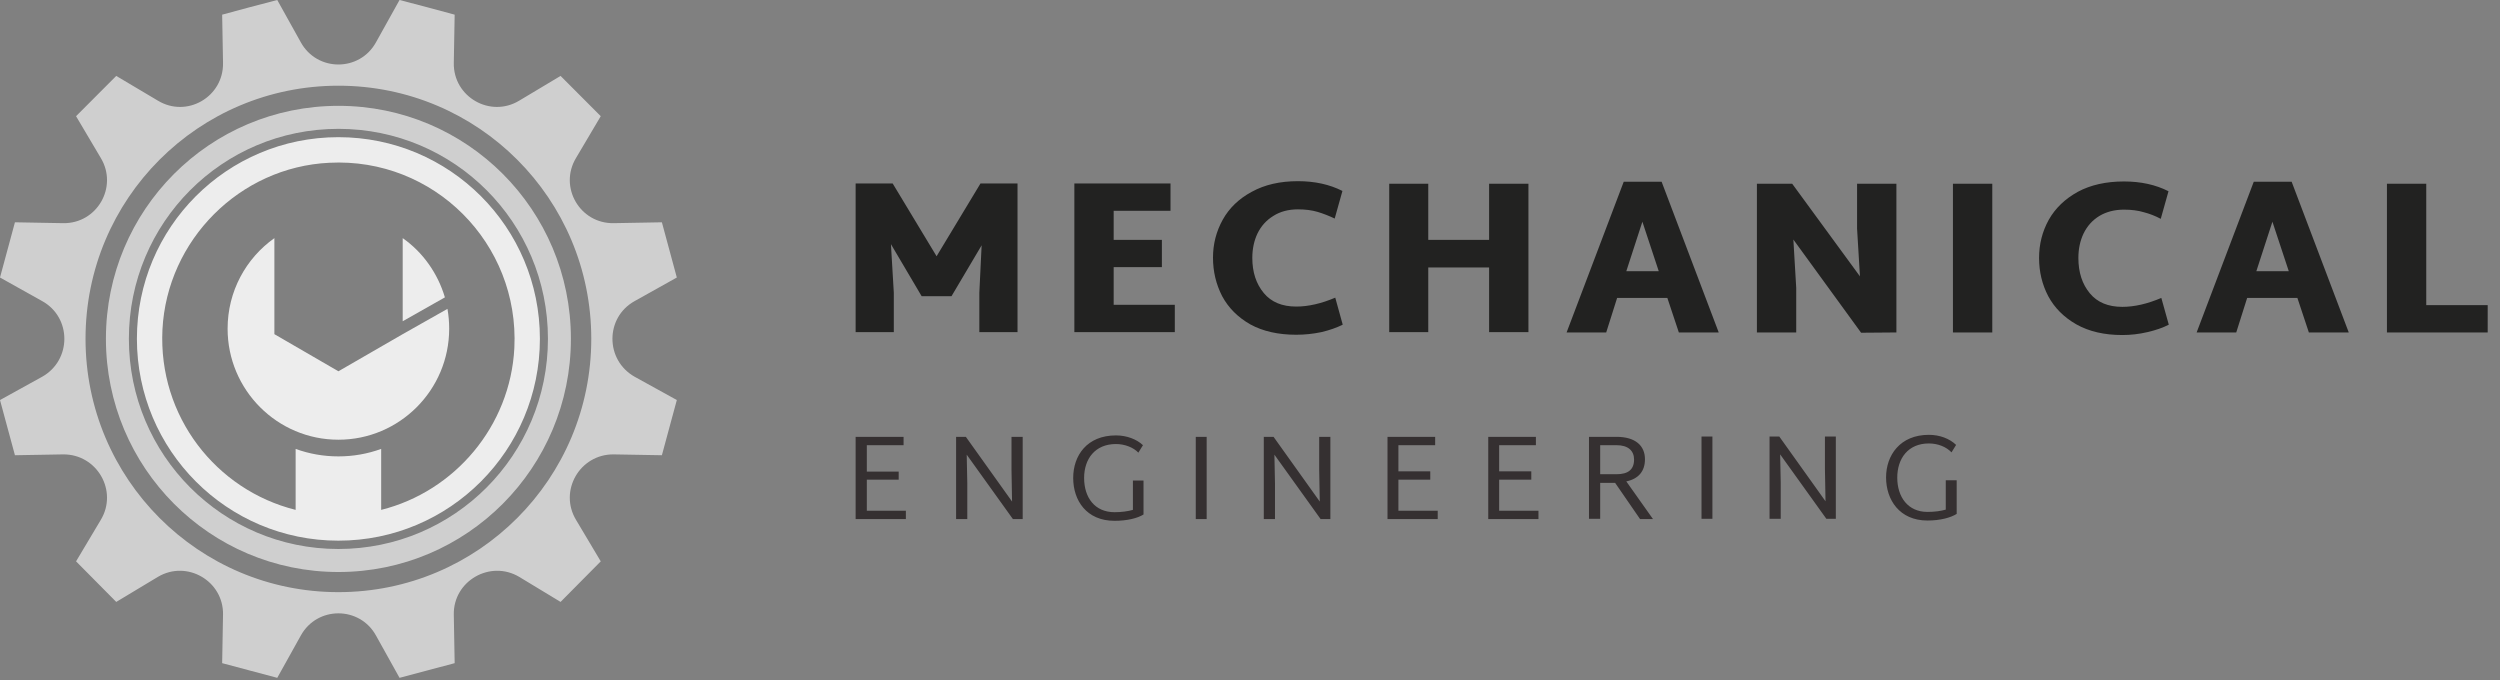
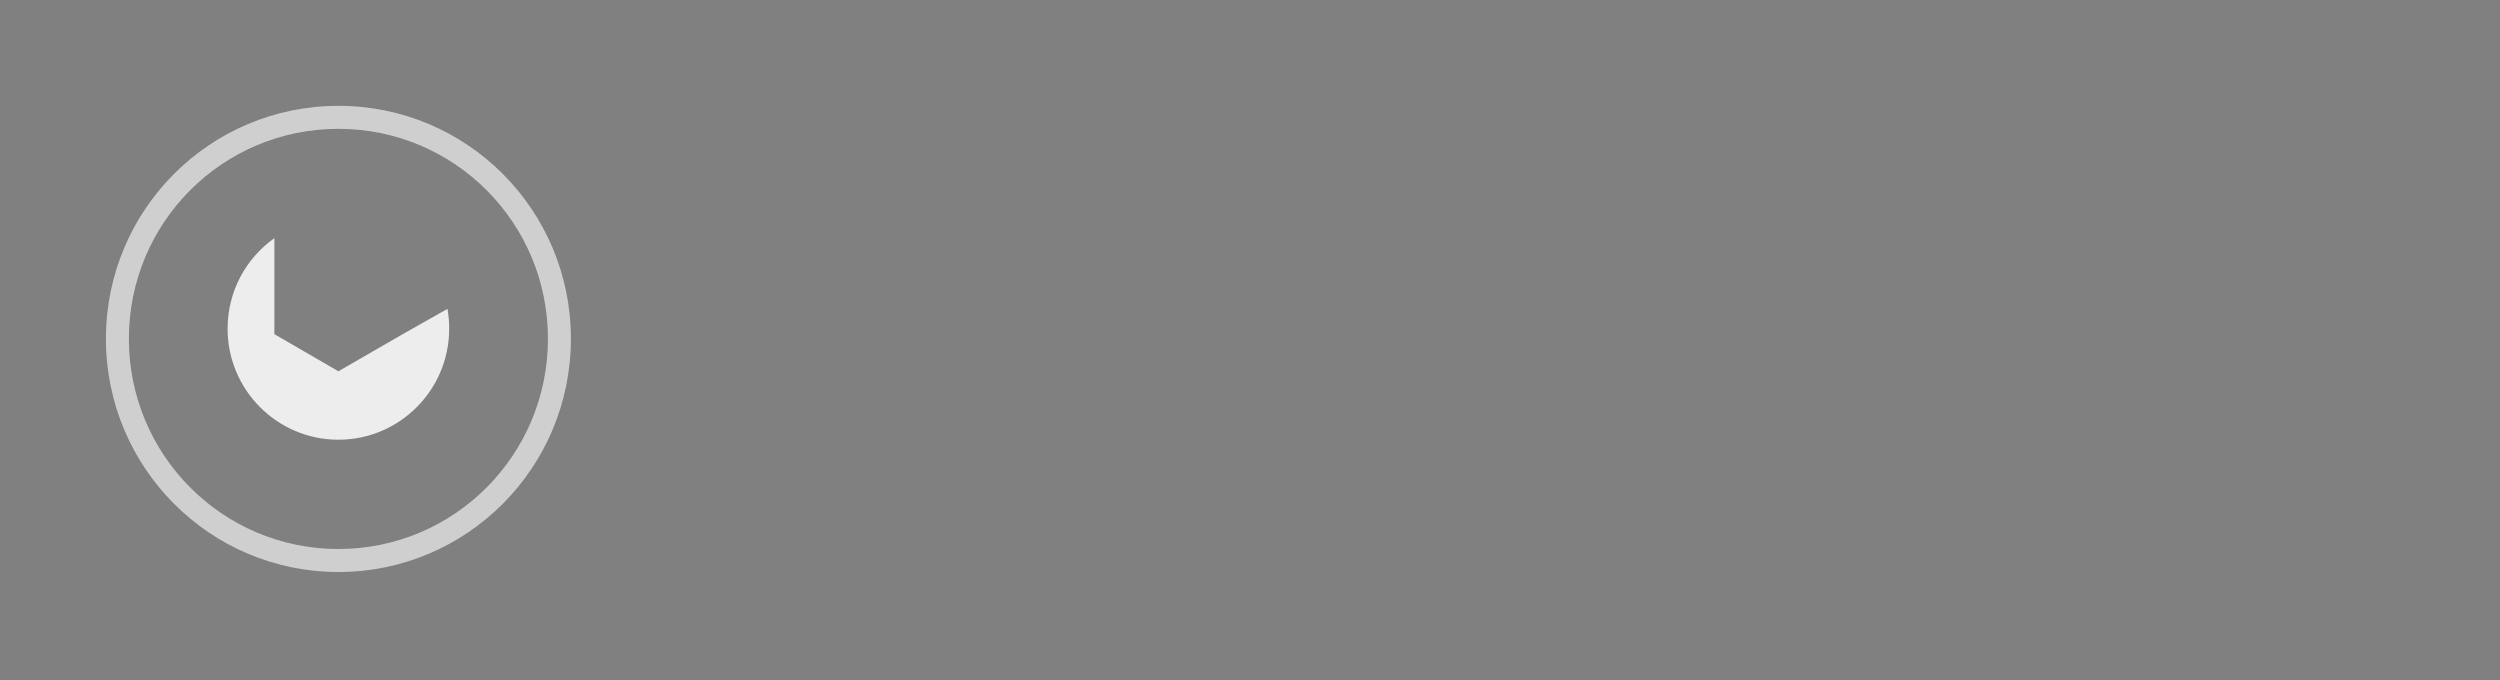
<svg xmlns="http://www.w3.org/2000/svg" width="147" height="40" viewBox="0 0 147 40" fill="none">
  <rect x="0" y="0" width="147" height="40" fill="#808080" stroke="none" />
-   <path fill-rule="evenodd" clip-rule="evenodd" d="M57.653 10.788H59.83V19.531H57.585V17.214L57.72 14.424L55.948 17.417H54.193L52.387 14.356L52.556 17.214V19.531H50.311V10.788H52.489L55.071 15.067L57.653 10.788ZM65.484 17.924H69.079V19.531H63.172V10.788H68.826V12.395H65.484V14.103H68.319V15.709H65.484V17.924ZM76.218 19.683C75.16 19.683 74.26 19.48 73.518 19.074C72.786 18.657 72.235 18.105 71.864 17.417C71.504 16.718 71.324 15.963 71.324 15.151C71.324 14.351 71.515 13.607 71.897 12.919C72.28 12.231 72.848 11.685 73.602 11.279C74.356 10.862 75.262 10.653 76.319 10.653C77.309 10.653 78.181 10.845 78.935 11.228L78.48 12.851C78.153 12.694 77.821 12.564 77.484 12.462C77.146 12.361 76.758 12.31 76.319 12.31C75.757 12.31 75.273 12.44 74.868 12.699C74.463 12.947 74.153 13.291 73.939 13.731C73.737 14.159 73.636 14.638 73.636 15.168C73.636 16.002 73.861 16.69 74.311 17.231C74.75 17.761 75.385 18.026 76.218 18.026C76.927 18.026 77.692 17.851 78.513 17.502L78.952 19.091C78.592 19.271 78.17 19.418 77.686 19.531C77.203 19.632 76.713 19.683 76.218 19.683ZM87.559 10.805H89.872V19.531H87.559V15.726H83.982V19.531H81.686V10.805H83.982V14.103H87.559V10.805ZM98.716 19.548L98.04 17.518H95.087L94.445 19.548H92.116L95.475 10.687H97.703L101.061 19.548H98.716ZM95.627 15.946H97.534L96.572 13.037L95.627 15.946ZM109.196 10.805H111.508V19.548L109.433 19.565L105.45 14.086L105.618 16.927V19.548H103.306V10.805H105.382L109.365 16.25L109.196 13.443V10.805ZM114.833 19.548V10.805H117.146V19.548H114.833ZM124.791 19.7C123.733 19.7 122.833 19.491 122.091 19.074C121.359 18.657 120.808 18.105 120.437 17.417C120.077 16.729 119.897 15.98 119.897 15.168C119.897 14.356 120.088 13.607 120.47 12.919C120.853 12.243 121.421 11.696 122.175 11.279C122.929 10.873 123.835 10.67 124.892 10.67C125.882 10.67 126.754 10.862 127.508 11.245L127.052 12.868C126.737 12.699 126.406 12.569 126.057 12.479C125.719 12.378 125.331 12.327 124.892 12.327C124.341 12.327 123.857 12.451 123.441 12.699C123.036 12.947 122.726 13.291 122.513 13.731C122.31 14.159 122.209 14.638 122.209 15.168C122.209 16.014 122.434 16.707 122.884 17.248C123.323 17.778 123.958 18.043 124.791 18.043C125.5 18.043 126.265 17.868 127.086 17.518L127.525 19.091C127.176 19.271 126.754 19.418 126.259 19.531C125.775 19.644 125.286 19.7 124.791 19.7ZM135.761 19.548L135.086 17.518H132.133L131.491 19.548H129.162L132.521 10.687H134.749L138.107 19.548H135.761ZM132.673 15.946H134.58L133.618 13.037L132.673 15.946ZM142.664 17.941H146.276V19.548H140.352V10.805H142.664V17.941Z" fill="#222221" />
-   <path fill-rule="evenodd" clip-rule="evenodd" d="M53.265 30.032V30.523H50.311V25.686H53.13V26.177H50.969V27.732H52.843V28.206H50.969V30.032H53.265ZM60.134 25.686V30.523H59.56L56.843 26.735L56.877 28.426V30.523H56.218V25.686H56.792L59.509 29.491L59.476 27.614V25.686H60.134ZM67.239 28.257V30.252C66.885 30.472 66.277 30.624 65.535 30.624C63.881 30.624 63.104 29.423 63.104 28.104C63.104 26.785 63.914 25.602 65.619 25.602C66.243 25.602 66.834 25.822 67.206 26.177L66.935 26.616C66.648 26.312 66.142 26.109 65.619 26.109C64.387 26.109 63.746 26.988 63.746 28.104C63.746 29.254 64.37 30.117 65.535 30.117C65.94 30.117 66.311 30.066 66.615 29.981V28.257H67.239ZM70.311 25.686H70.952V30.523H70.311V25.686ZM78.226 25.686V30.523H77.653L74.935 26.735L74.969 28.409V30.523H74.311V25.686H74.885L77.602 29.491L77.568 27.597V25.686H78.226ZM84.538 30.032V30.523H81.585V25.686H84.387V26.177H82.226V27.715H84.1V28.206H82.226V30.032H84.538ZM90.462 30.032V30.523H87.509V25.686H90.311V26.177H88.15V27.715H90.04V28.206H88.15V30.032H90.462ZM94.969 28.392H94.091V30.506H93.433V25.686H95.053C96.167 25.686 96.724 26.21 96.724 27.005C96.724 27.698 96.353 28.155 95.627 28.307L97.197 30.523H96.437L94.969 28.392ZM94.091 27.884H95.053C95.728 27.884 96.083 27.614 96.083 27.022C96.083 26.498 95.728 26.177 95.053 26.177H94.091V27.884ZM100.049 25.669H100.69V30.506H100.049V25.669ZM107.947 25.669V30.506H107.39L104.673 26.718L104.707 28.392V30.506H104.049V25.669H104.623L107.34 29.474L107.306 27.58V25.669H107.947ZM115.053 28.24V30.218C114.698 30.438 114.091 30.607 113.331 30.607C111.694 30.607 110.901 29.39 110.901 28.071C110.901 26.768 111.728 25.568 113.416 25.568C114.057 25.568 114.631 25.788 115.019 26.16L114.749 26.599C114.445 26.278 113.956 26.075 113.416 26.075C112.2 26.075 111.559 26.954 111.559 28.087C111.559 29.22 112.184 30.1 113.331 30.1C113.753 30.1 114.124 30.049 114.411 29.965V28.24H115.053Z" fill="#353031" />
  <path fill-rule="evenodd" clip-rule="evenodd" d="M19.899 33.634C12.338 33.634 6.228 27.496 6.228 19.92C6.228 12.344 12.338 6.223 19.899 6.223C27.46 6.223 33.569 12.344 33.569 19.92C33.569 27.496 27.46 33.634 19.899 33.634ZM32.219 19.92C32.219 13.088 26.717 7.576 19.899 7.576C13.08 7.576 7.578 13.088 7.578 19.92C7.578 26.752 13.08 32.281 19.899 32.281C26.717 32.281 32.219 26.752 32.219 19.92Z" fill="#CFCFCF" />
-   <path fill-rule="evenodd" clip-rule="evenodd" d="M19.898 31.791C13.35 31.791 8.05 26.481 8.05 19.92C8.05 13.359 13.35 8.066 19.898 8.066C26.446 8.066 31.746 13.359 31.746 19.92C31.746 26.481 26.446 31.791 19.898 31.791ZM19.358 9.571C14.092 9.825 9.822 14.12 9.552 19.379C9.299 24.485 12.708 28.814 17.383 29.981V26.396C18.176 26.684 19.02 26.836 19.898 26.836C20.776 26.836 21.619 26.684 22.413 26.396V29.981C26.733 28.899 30.008 25.061 30.244 20.461C30.547 14.306 25.501 9.25 19.358 9.571Z" fill="#EDEDED" />
-   <path fill-rule="evenodd" clip-rule="evenodd" d="M37.316 22.152L39.797 23.522C39.324 25.264 39.392 25.027 38.919 26.768L36.084 26.718C34.092 26.701 32.843 28.865 33.873 30.573L35.324 33.008C34.059 34.294 34.227 34.107 32.961 35.393L30.531 33.921C28.826 32.907 26.649 34.158 26.683 36.137L26.734 38.994C24.995 39.451 25.232 39.4 23.493 39.857L22.109 37.371C21.147 35.629 18.649 35.629 17.687 37.371L16.303 39.857C14.565 39.4 14.801 39.451 13.063 38.994L13.114 36.137C13.147 34.158 10.987 32.907 9.283 33.921L6.835 35.393C5.57 34.107 5.738 34.294 4.472 33.008L5.924 30.573C6.953 28.865 5.705 26.701 3.713 26.718L0.878 26.768C0.405 25.027 0.473 25.264 0 23.522L2.481 22.152C4.219 21.171 4.219 18.669 2.481 17.705L0 16.318C0.473 14.576 0.405 14.813 0.878 13.071L3.713 13.122C5.705 13.156 6.953 10.992 5.924 9.284L4.472 6.832C5.738 5.563 5.57 5.732 6.835 4.464L9.283 5.918C10.987 6.95 13.147 5.699 13.114 3.703L13.063 0.862C14.801 0.389 14.565 0.457 16.303 0L17.687 2.486C18.649 4.228 21.147 4.228 22.109 2.486L23.493 0C25.232 0.457 24.995 0.389 26.734 0.862L26.683 3.703C26.649 5.699 28.826 6.95 30.531 5.918L32.961 4.464C34.227 5.732 34.059 5.563 35.324 6.832L33.873 9.284C32.843 10.992 34.092 13.156 36.084 13.122L38.919 13.071C39.392 14.813 39.324 14.576 39.797 16.318L37.316 17.705C35.577 18.669 35.577 21.171 37.316 22.152ZM34.767 19.92C34.767 11.685 28.118 5.039 19.898 5.039C11.679 5.039 5.029 11.685 5.029 19.92C5.029 28.155 11.679 34.818 19.898 34.818C28.118 34.818 34.767 28.155 34.767 19.92Z" fill="#CFCFCF" />
-   <path d="M23.679 14.002V18.889L26.16 17.485C25.738 16.064 24.861 14.83 23.679 14.002Z" fill="#EDEDED" />
  <path d="M23.678 19.649L19.898 21.831L16.134 19.649V14.002C14.463 15.185 13.383 17.13 13.383 19.328C13.383 22.93 16.303 25.855 19.898 25.855C23.492 25.855 26.412 22.93 26.412 19.328C26.412 18.933 26.378 18.545 26.311 18.161L23.678 19.649Z" fill="#EDEDED" />
</svg>